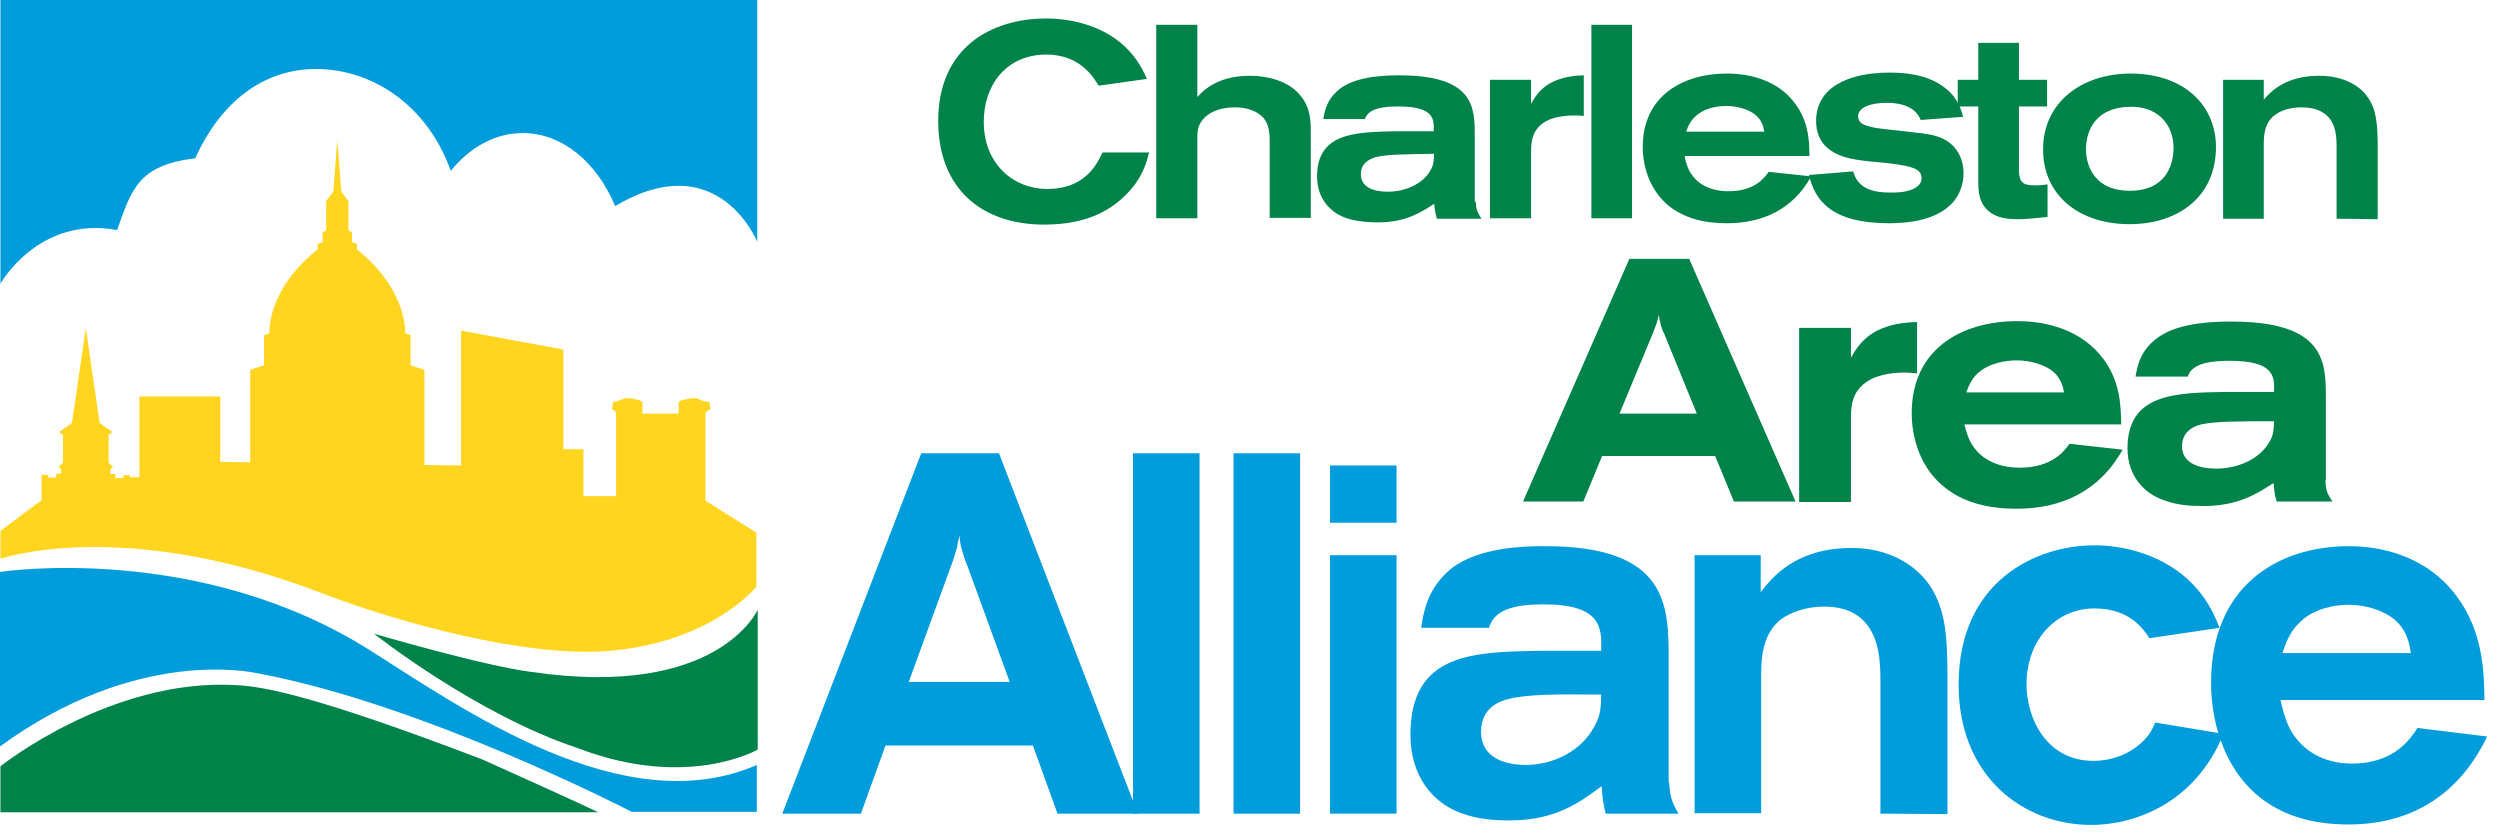
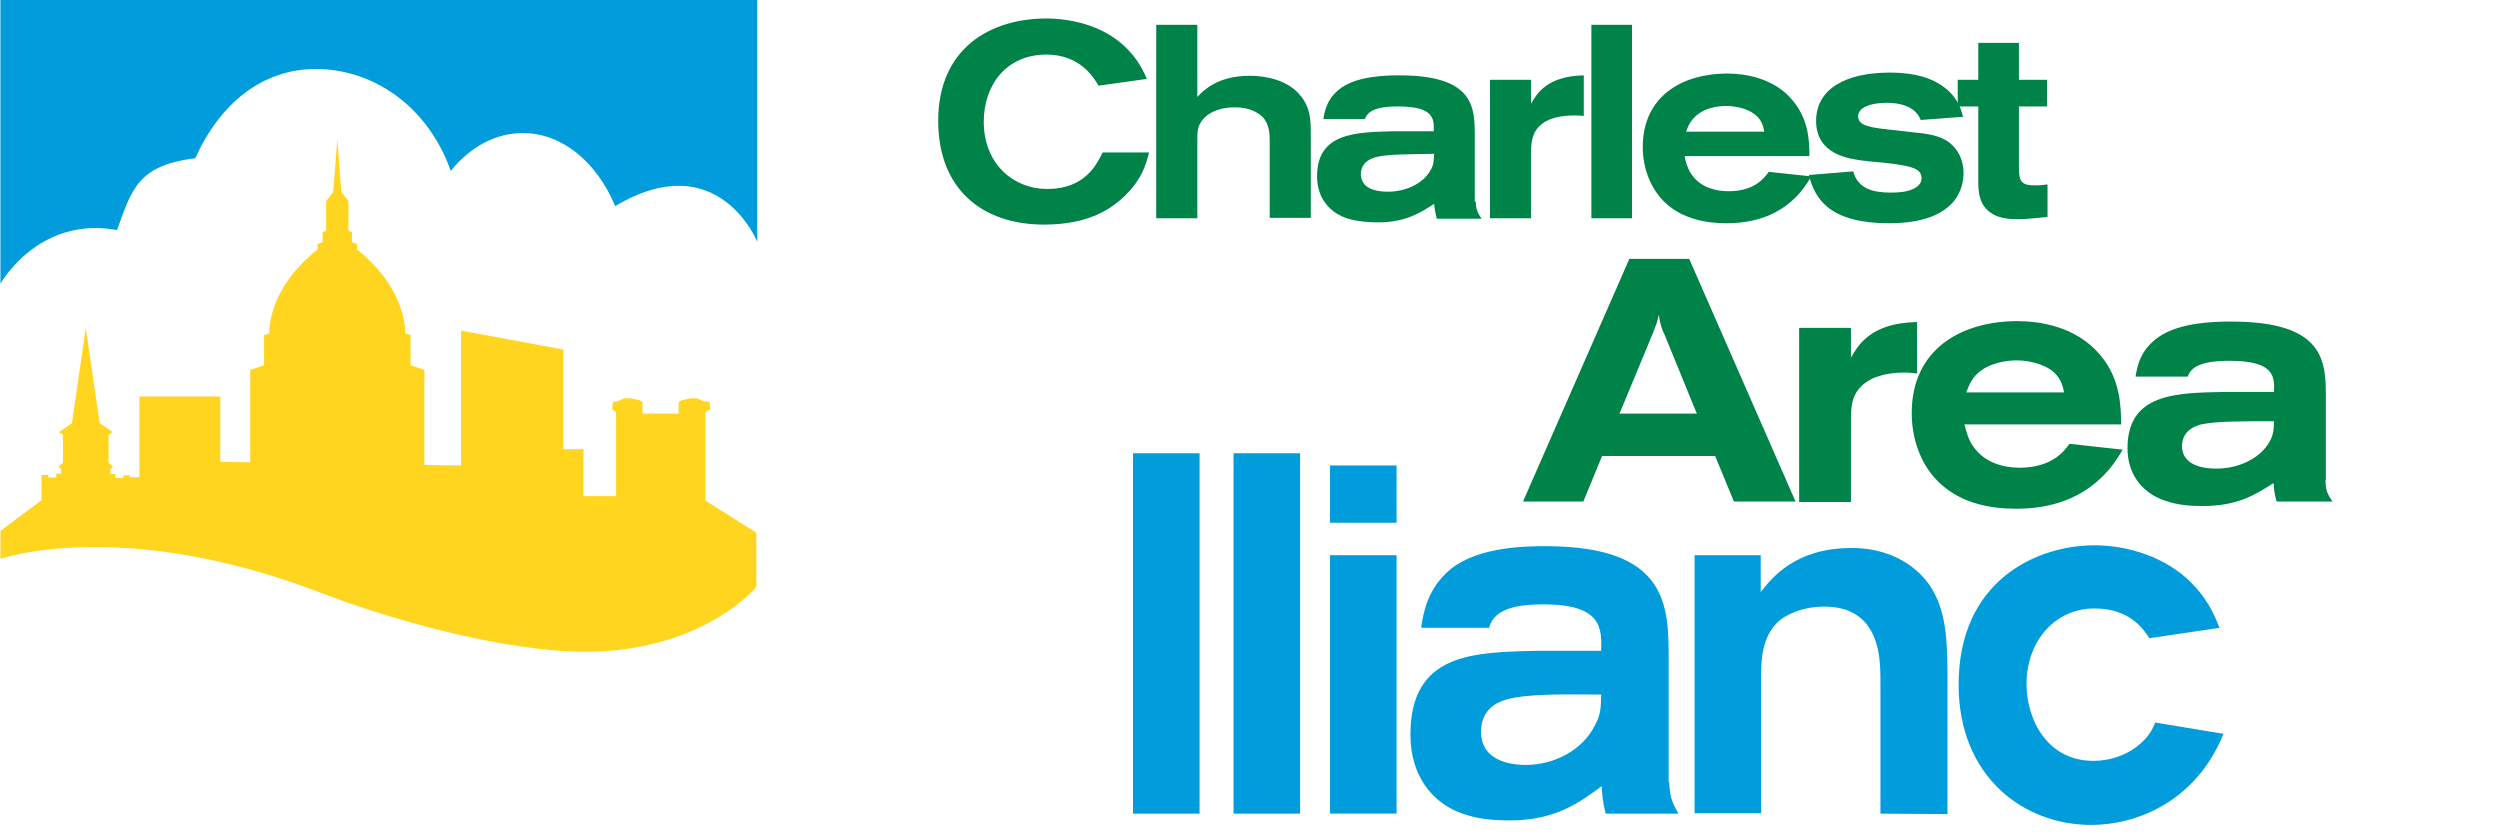
<svg xmlns="http://www.w3.org/2000/svg" width="188" height="63" fill="none">
  <defs />
  <path d="M.033 21.334V0H56.946v18.179S53.99 10.887 46.262 15.5c-1.377-3.29-3.964-5.495-6.955-5.495-2.083 0-3.998 1.085-5.409 2.849-1.713-4.85-5.812-7.665-10.146-7.665-3.998 0-7.19 2.544-9.071 6.716-4.368.509-4.804 2.442-5.879 5.393C2.889 16.212.033 21.334.033 21.334z" fill="#009CDC" />
  <path d="M53.049 31v6.648l3.83 2.408v4.07s-3.494 4.341-11.49 4.85c-5.846.373-14.951-1.967-21.3-4.409C9.138 38.835.033 42.023.033 42.023v-2.103L3.124 37.614v-1.899h.504v.203h.605v-.305h.37v-.339l-.202-.17.336-.305V32.696l-.302-.203.974-.678 1.042-7.157 1.042 7.157.974.678-.302.203v2.103l.336.305-.202.17v.373h.37v.305h.605v-.203h.504v.136h.706v-6.071h6.081v4.918l2.251.034V27.812l1.042-.339v-2.272l.403-.136s-.235-3.256 3.628-6.309v-.407l.369-.136v-.746l.269-.136v-2.205l.537-.712.302-3.934.302 3.934.537.712v2.205l.269.136v.746l.37.136v.407c3.83 3.053 3.628 6.309 3.628 6.309l.403.136v2.272l1.042.339v7.156l2.755.034V24.861l7.694 1.425v7.496h1.512v3.527h2.453v-6.309l-.302-.237.067-.543.302-.034.571-.237h.403l.672.136.269.136v.882h2.721v-.882l.269-.136.672-.136h.403l.571.237.403.034.067.543-.37.237z" fill="#FFD520" />
-   <path d="M69.277 34.086h5.846L85.571 61.186h-6.047l-1.848-5.122H66.589l-1.848 5.122h-5.913l10.449-27.1zm3.427 8.344c-.168-.339-.269-.746-.369-1.085-.101-.339-.168-.678-.168-1.085-.101.339-.168.644-.202.95-.134.339-.202.678-.336 1.051l-3.292 9.022h7.593L72.704 42.43z" fill="#009CDC" />
  <path d="M85.201 34.086h5.006V61.186h-5.006V34.086zM92.761 34.086h5.006V61.186h-5.006V34.086zM105.023 35.002v4.307h-5.005V35.002h5.005zm0 6.749v19.434h-5.005V41.751h5.005zM125.518 58.812c.067 1.051.168 1.458.706 2.374h-5.477c-.235-.916-.269-1.526-.302-2.069-1.646 1.221-3.461 2.578-6.921 2.578-1.21 0-2.453-.102-3.629-.543-2.183-.78-3.83-2.815-3.83-5.902 0-6.139 4.704-6.207 9.576-6.309h4.77c.034-1.662.101-3.494-4.334-3.494-1.68 0-3.695.203-4.099 1.764h-5.106c.168-1.153.47-2.985 2.251-4.443 2.116-1.662 5.644-1.696 7.089-1.696 9.306 0 9.272 4.545 9.272 8.615v9.124h.034zm-12.229-6.207c-.37.102-1.915.543-1.915 2.408 0 2.442 2.721 2.51 3.359 2.51 2.117 0 4.234-1.085 5.174-2.917.504-.882.471-1.492.504-2.374-3.326-.034-5.711-.034-7.122.373zM127.399 41.752h5.006v2.781c.807-1.051 2.587-3.324 6.82-3.324 3.73 0 5.41 2.137 5.846 2.747 1.344 1.933 1.344 4.375 1.378 6.478v10.786l-5.04-.034v-9.938c0-1.458-.067-3.256-1.209-4.511-.538-.543-1.344-1.119-3.058-1.119-1.411 0-2.519.475-3.158.916-1.411 1.052-1.545 2.883-1.545 4.138v10.48h-5.006V41.752h-.034zM167.211 55.183c-2.15 5.257-6.719 6.851-9.945 6.851-5.14 0-9.978-3.663-9.978-10.548 0-7.835 5.88-10.48 10.214-10.48 2.116 0 4.837.644 6.887 2.442 1.545 1.391 2.083 2.679 2.52 3.765l-5.275.78c-.437-.678-1.478-2.239-4.132-2.239-2.923 0-5.107 2.408-5.107 5.698 0 2.544 1.478 5.766 5.039 5.766 1.109 0 2.285-.339 3.226-1.051.974-.746 1.209-1.357 1.411-1.831l5.14.848z" fill="#009CDC" />
-   <path d="M171.478 52.571c.134.611.403 1.798.941 2.611 1.075 1.628 2.788 2.239 4.435 2.239 3.292 0 4.468-1.967 4.938-2.679l5.241.644c-2.251 4.681-6.047 6.614-10.415 6.614-2.62 0-5.342-.611-7.425-2.713-2.049-2.069-2.922-5.189-2.922-7.937 0-7.156 4.871-10.277 10.381-10.277 2.117 0 5.711.577 8.063 3.731 2.05 2.713 2.083 5.834 2.117 7.835h-15.354v-.068zm9.81-3.494c-.1-.746-.336-1.831-1.377-2.612-.739-.543-1.949-.984-3.293-.984-1.209 0-2.553.339-3.46 1.119-.874.746-1.21 1.56-1.512 2.51h9.642v-.034z" fill="#009CDC" />
  <path d="M122.527 19.468h4.502l7.996 18.247h-4.636l-1.411-3.426h-8.5l-1.411 3.426h-4.536l7.996-18.247zm2.621 5.63c-.135-.237-.202-.475-.269-.712-.067-.237-.101-.475-.134-.712-.067.237-.101.441-.168.644-.101.237-.168.475-.269.712l-2.52 6.071h5.812l-2.452-6.003zM139.192 26.896c.571-.984 1.512-2.612 4.972-2.679v3.866c-.335-.034-.604-.068-1.007-.068-.336 0-1.68.034-2.587.577-1.21.712-1.378 1.696-1.378 2.849v6.309h-3.897V24.658h3.897v2.239z" fill="#008348" />
  <path d="M147.725 31.916c.101.407.303 1.221.739 1.764.807 1.085 2.15 1.492 3.394 1.492 2.519 0 3.426-1.323 3.762-1.798l3.998.441c-1.747 3.154-4.636 4.443-7.962 4.443-2.016 0-4.099-.407-5.678-1.831-1.579-1.391-2.217-3.493-2.217-5.359 0-4.816 3.729-6.919 7.962-6.919 1.613 0 4.368.373 6.182 2.51 1.579 1.831 1.579 3.934 1.613 5.257h-11.793zm7.492-2.374c-.067-.475-.269-1.255-1.041-1.764-.571-.373-1.512-.678-2.52-.678-.907 0-1.949.237-2.654.746-.672.475-.907 1.051-1.142 1.662h7.357v.034zM174.872 36.121c.033.712.1.984.537 1.594h-4.199c-.202-.611-.202-1.018-.236-1.391-1.276.814-2.654 1.73-5.308 1.73-.941 0-1.881-.068-2.755-.373-1.68-.509-2.923-1.899-2.923-3.968 0-4.138 3.629-4.172 7.358-4.24h3.662c.034-1.119.067-2.34-3.326-2.34-1.277 0-2.856.136-3.158 1.187h-3.931c.134-.78.336-2.001 1.747-2.985 1.613-1.119 4.3-1.153 5.443-1.153 7.122 0 7.122 3.053 7.122 5.8v6.139h-.033zm-9.34-4.206c-.269.068-1.445.373-1.445 1.628 0 1.662 2.083 1.696 2.587 1.696 1.613 0 3.225-.712 3.964-1.967.37-.611.336-1.018.37-1.594-2.587 0-4.401 0-5.476.237zM86.411 11.464c-.235.916-.537 1.967-1.713 3.154-1.075 1.085-2.822 2.272-6.182 2.272-4.704 0-7.963-2.713-7.963-7.801 0-5.495 3.964-7.699 8.13-7.699 1.512 0 5.846.373 7.559 4.545l-3.628.509c-.37-.611-1.377-2.34-3.931-2.34-2.99 0-4.704 2.272-4.704 5.054 0 3.188 2.251 5.054 4.771 5.054 2.856 0 3.729-1.865 4.166-2.747h3.494zM86.948 1.865h3.091v5.427c.134-.136.37-.407.706-.644.941-.712 2.117-.95 3.259-.95s2.822.305 3.763 1.458c.806.95.806 1.967.806 2.917v6.309h-3.091v-5.63c0-.577 0-1.255-.403-1.798-.067-.102-.672-.882-2.217-.882-.974 0-1.714.271-2.217.712-.571.543-.605 1.018-.605 1.628v6.003h-3.091V1.865zM110.971 15.161c.033.543.101.78.437 1.289h-3.36c-.134-.509-.168-.814-.202-1.119-1.008.644-2.116 1.391-4.233 1.391-.739 0-1.512-.068-2.217-.271-1.344-.407-2.352-1.492-2.352-3.188 0-3.29 2.889-3.324 5.846-3.392h2.923c.033-.882.067-1.865-2.654-1.865-1.042 0-2.251.102-2.52.95h-3.125c.101-.611.269-1.594 1.378-2.374 1.276-.882 3.427-.916 4.334-.916 5.678 0 5.678 2.442 5.678 4.613v4.884h.067zm-7.459-3.358c-.235.068-1.176.305-1.176 1.289 0 1.323 1.68 1.323 2.05 1.323 1.277 0 2.587-.577 3.158-1.56.302-.475.269-.814.302-1.289-2.015.034-3.494.034-4.334.237zM115.137 7.801c.437-.78 1.209-2.069 3.964-2.137v3.053c-.269-.034-.47-.034-.806-.034-.269 0-1.344.034-2.049.441-.941.543-1.109 1.357-1.109 2.272v5.02h-3.091V6.003h3.091v1.798zM119.672 1.865h3.057V16.416h-3.057V1.865zM126.693 11.803c.067.339.235.984.571 1.391.639.882 1.714 1.187 2.722 1.187 2.016 0 2.721-1.051 3.023-1.458l3.192.339c-1.377 2.51-3.695 3.527-6.35 3.527-1.612 0-3.259-.339-4.535-1.458-1.243-1.119-1.781-2.781-1.781-4.274 0-3.833 2.99-5.528 6.35-5.528 1.277 0 3.494.305 4.905 2.001 1.243 1.458 1.277 3.12 1.277 4.206h-9.374v.068zm5.98-1.899c-.067-.407-.201-.984-.839-1.391-.437-.305-1.21-.543-2.016-.543-.739 0-1.546.17-2.117.611-.537.407-.739.848-.907 1.323h5.879z" fill="#008348" />
  <path d="M139.359 12.888c.37 1.357 1.579 1.594 2.822 1.594.572 0 1.109-.034 1.613-.237.134-.068.706-.271.706-.848 0-.712-.74-.882-2.184-1.085-.739-.102-1.512-.136-2.251-.237-1.008-.136-3.494-.441-3.494-2.985 0-2.476 2.352-3.629 5.51-3.629.974 0 2.855.068 4.233 1.187.941.746 1.176 1.628 1.31 2.137l-3.192.237c-.268-.746-1.075-1.289-2.553-1.289-1.277 0-2.15.373-2.15 1.018 0 .441.369.644.806.746.571.17.874.17 3.528.475.705.068 1.512.17 2.15.509.907.475 1.445 1.425 1.445 2.544 0 .882-.336 1.73-.907 2.306-.706.712-2.016 1.458-4.704 1.458-4.368 0-5.577-1.764-6.014-3.629l3.326-.271z" fill="#008348" />
  <path d="M148.767 3.222h3.057v2.781h2.117v2.001h-2.117v4.714c0 1.018.303 1.221 1.21 1.221.437 0 .605-.034.941-.068v2.442c-.739.068-1.512.17-2.251.17-.639 0-1.311-.068-1.848-.373-1.109-.644-1.109-1.764-1.109-2.544V8.004h-1.545V6.003h1.545V3.222z" fill="#008348" />
-   <path d="M166.641 11.057c0 3.799-2.923 5.8-6.485 5.8-3.863 0-6.517-2.204-6.517-5.63 0-3.493 2.855-5.698 6.618-5.698 4.166.034 6.384 2.544 6.384 5.528zm-9.777.203c0 .577.202 3.086 3.326 3.086 2.553 0 3.259-1.798 3.259-3.222 0-1.865-1.31-3.222-3.461-3.086-2.251.102-3.124 1.594-3.124 3.222zM167.178 6.003h3.057v1.492c.47-.543 1.579-1.798 4.166-1.798 2.285 0 3.326 1.153 3.561 1.492.807 1.018.807 2.34.84 3.493v5.8l-3.091-.034V11.091c0-.78-.033-1.764-.739-2.408-.302-.271-.84-.611-1.881-.611-.874 0-1.546.237-1.915.509-.874.543-.941 1.56-.941 2.239v5.63h-3.057V6.003zM.033 57.625S8.332 50.977 17.739 51.52c1.982.102 5.678.678 18.546 5.596 7.627 3.426 8.702 3.968 8.702 3.968H.033v-3.459zM28.12 47.653s7.66 6.071 15.354 8.615c8.231 3.154 13.506.102 13.506.102V45.855s-2.957 6.715-16.966 4.681c-3.595-.441-11.893-2.883-11.893-2.883z" fill="#008348" />
-   <path d="M.034 43.007S14.883 40.7 27.885 48.942c6.921 4.375 19.049 12.956 29.028 8.581v3.527h-9.407S32.018 53.012 19.419 50.638c-.538-.102-9.138-2.001-19.419 5.495V43.007h.034z" fill="#009CDC" />
</svg>